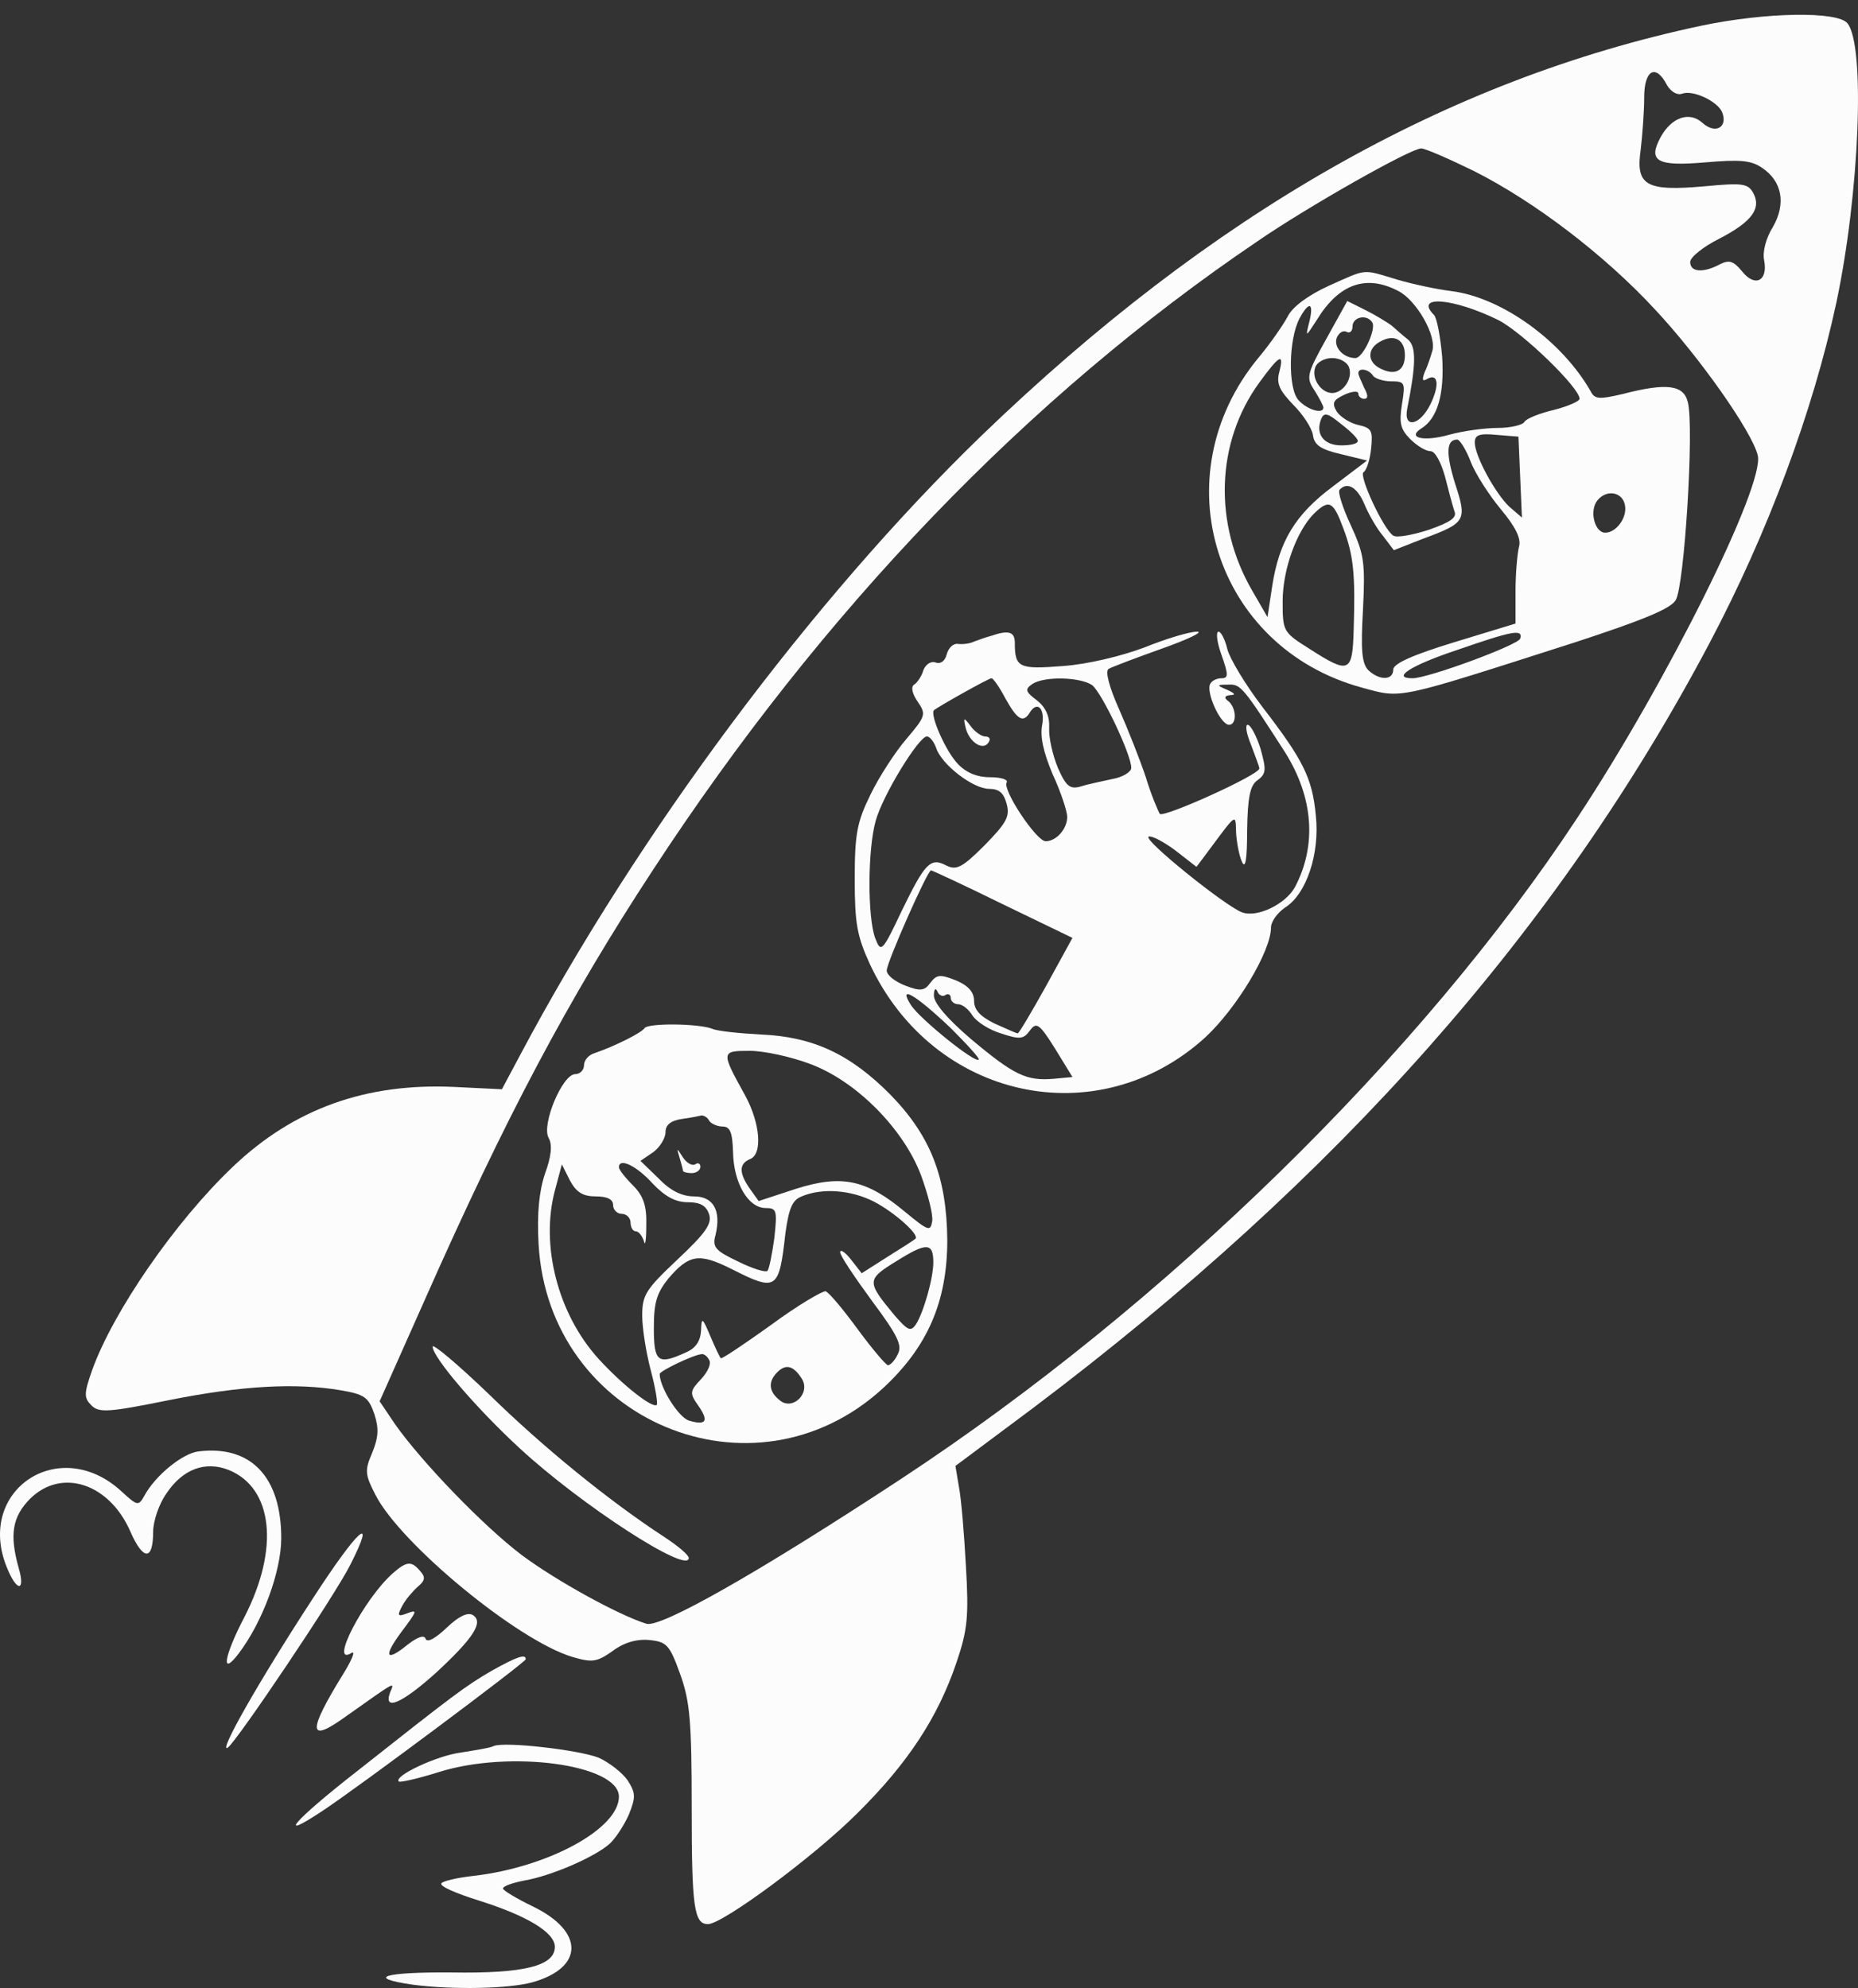
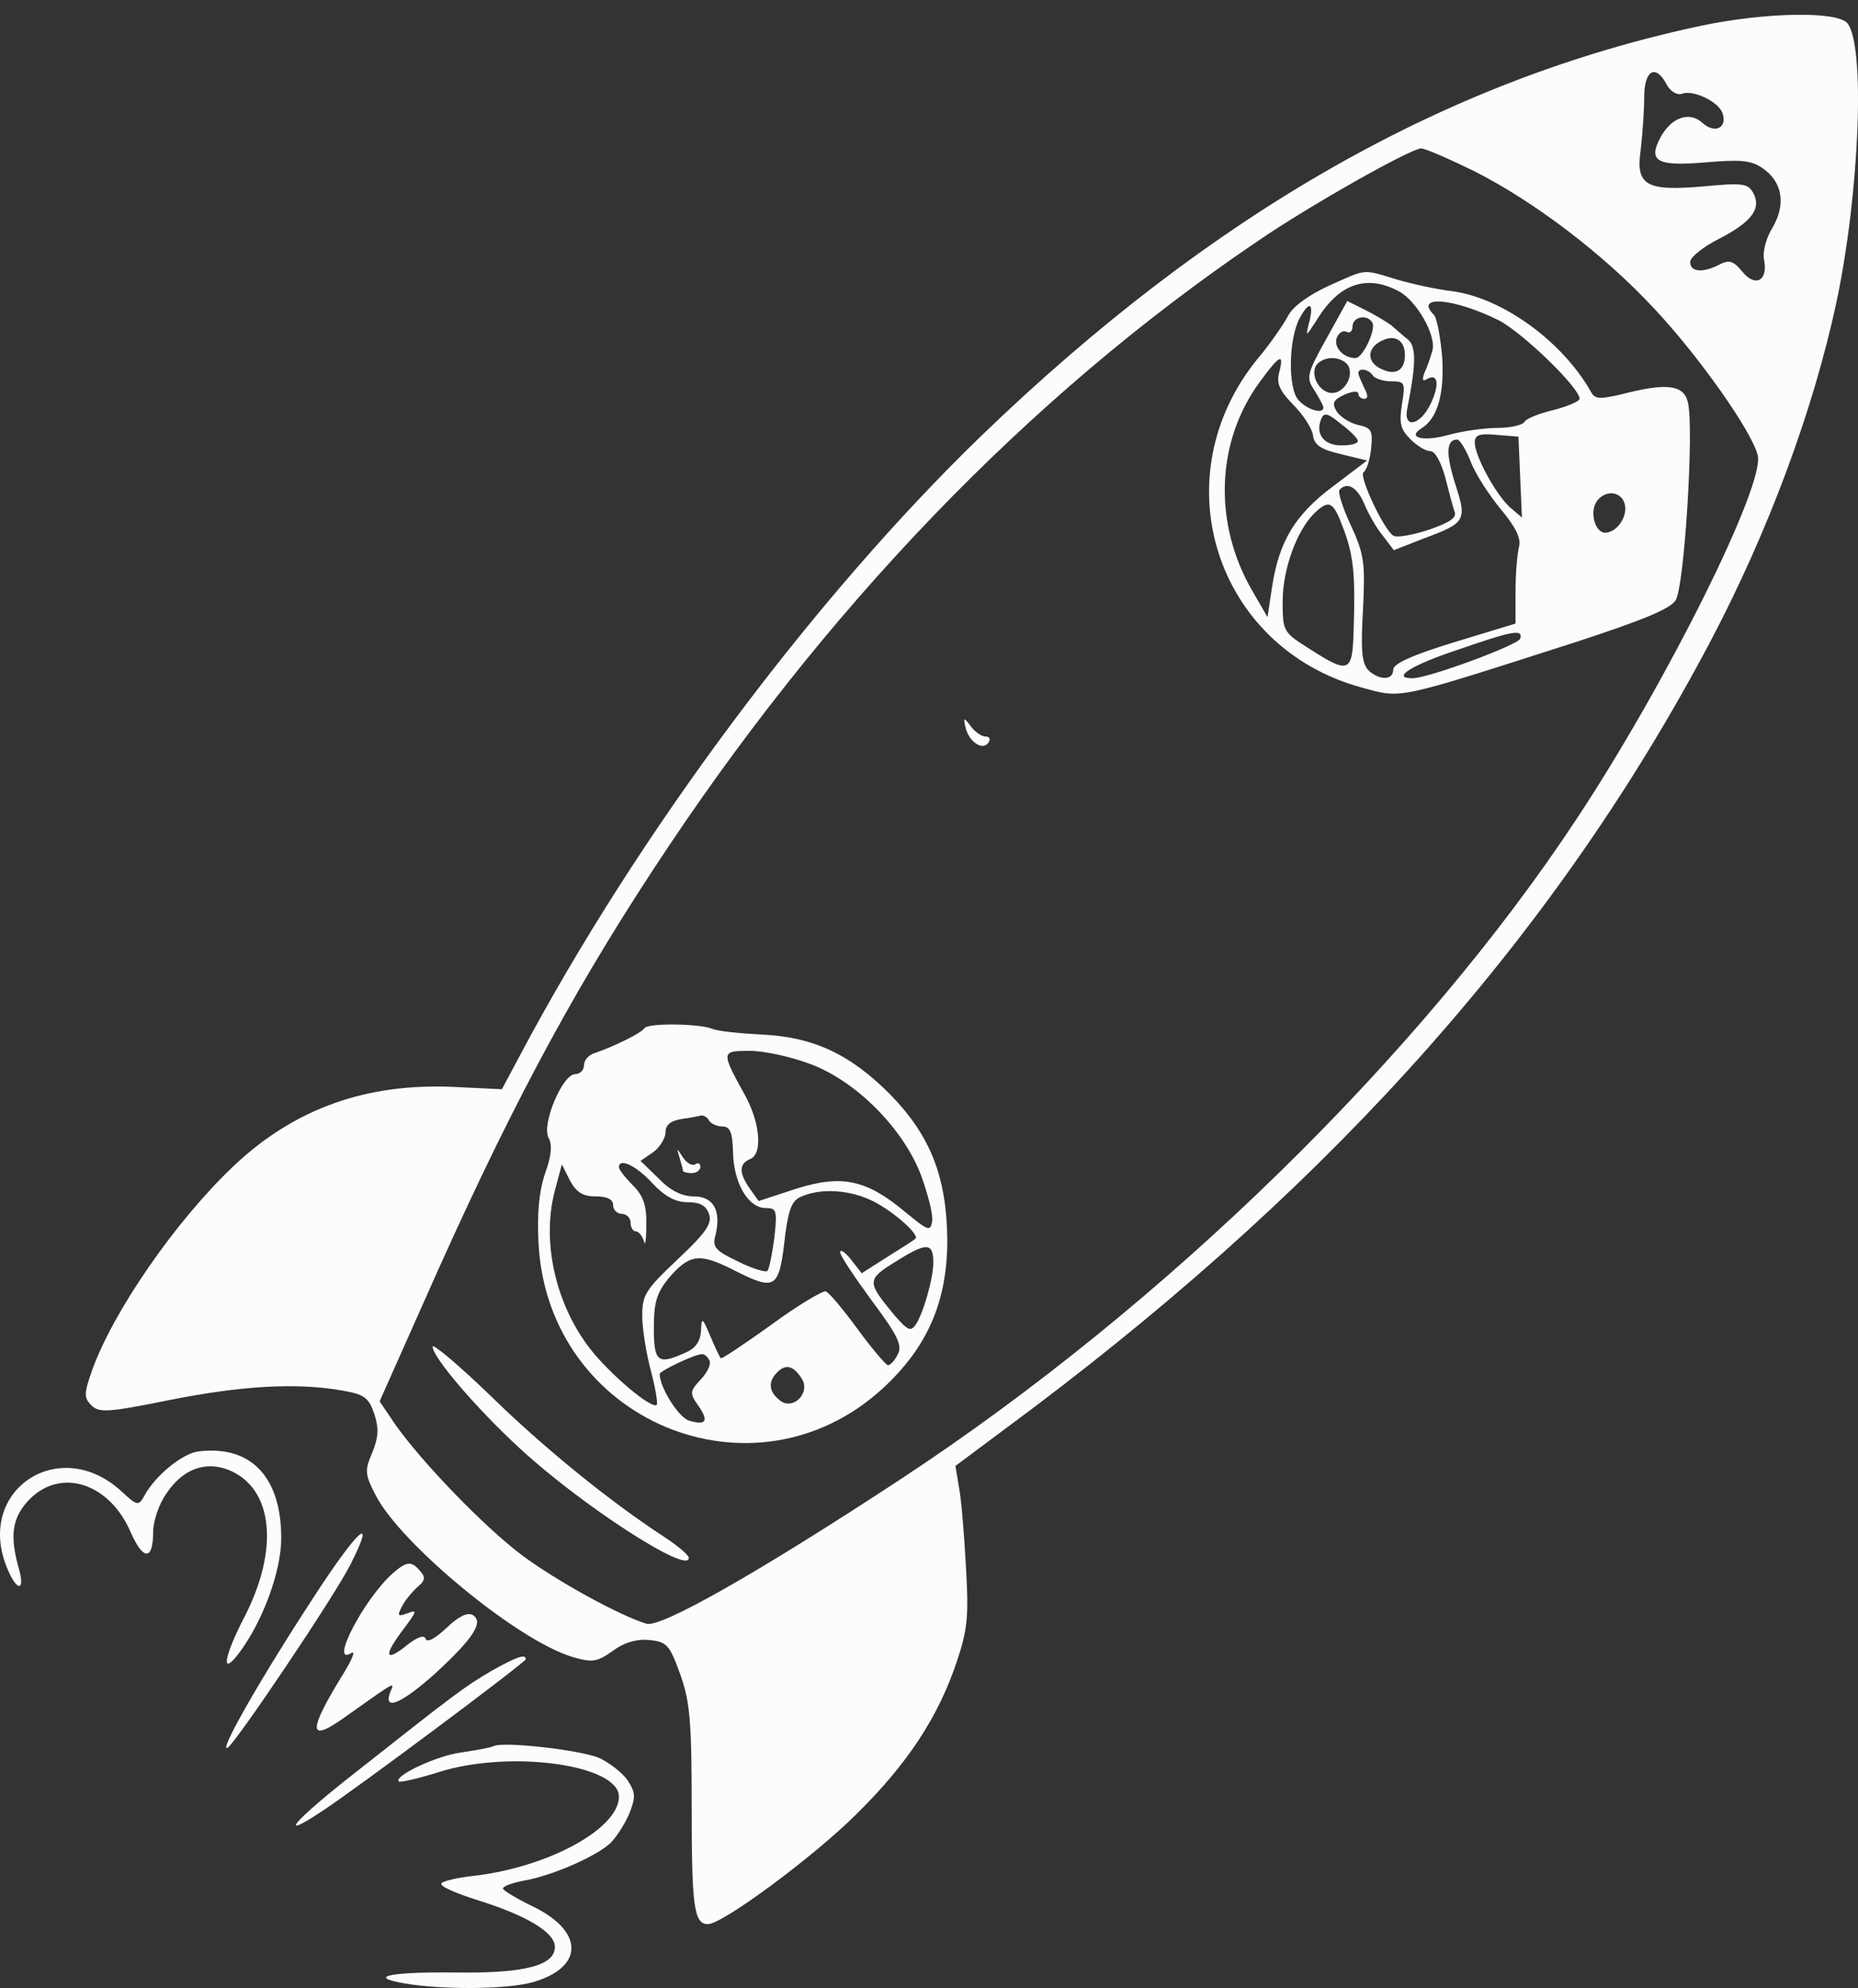
<svg xmlns="http://www.w3.org/2000/svg" width="100" height="107" viewBox="0 0 100 107" fill="none">
  <rect x="0" y="0" width="100" height="107" fill="#333333" stroke="none" />
  <path d="M91.595 1.378C77.839 4.292 65.211 11.499 52.802 23.469C43.746 32.243 34.345 44.84 28.015 56.747L27.013 58.627L24.443 58.502C19.712 58.283 15.826 59.662 12.536 62.795C9.434 65.741 6.081 70.598 4.953 73.763C4.514 75.016 4.514 75.235 4.921 75.643C5.329 76.05 5.83 76.019 9.089 75.361C13.006 74.577 15.92 74.421 18.333 74.828C19.618 75.047 19.837 75.204 20.15 76.113C20.401 76.896 20.37 77.366 20.025 78.212C19.618 79.152 19.649 79.372 20.213 80.468C21.56 83.1 27.859 88.302 30.804 89.18C31.87 89.493 32.12 89.462 32.967 88.866C33.593 88.396 34.283 88.208 34.941 88.271C35.881 88.365 36.037 88.522 36.601 90.088C37.134 91.561 37.228 92.626 37.228 97.295C37.228 102.654 37.353 103.562 38.105 103.562C38.889 103.562 43.809 99.928 46.127 97.609C48.854 94.914 50.483 92.438 51.486 89.462C52.081 87.707 52.144 86.986 51.987 84.291C51.893 82.568 51.736 80.656 51.611 80.03L51.423 78.901L55.622 75.768C72.073 63.359 83.824 50.073 92.002 34.625C95.167 28.64 97.58 22.122 98.834 16.293C100.087 10.402 100.4 2.412 99.429 1.252C98.896 0.594 95.042 0.657 91.595 1.378ZM89.715 4.574C89.934 4.95 90.279 5.138 90.53 5.044C91.125 4.825 92.441 5.451 92.692 6.047C93.005 6.861 92.316 7.237 91.626 6.611C90.937 5.984 89.966 6.297 89.37 7.394C88.681 8.679 89.182 8.961 91.752 8.742C93.6 8.585 94.227 8.616 94.823 9.024C95.919 9.744 96.139 10.966 95.418 12.22C95.042 12.815 94.854 13.567 94.948 14.006C95.167 15.134 94.447 15.479 93.757 14.601C93.287 14.037 93.068 13.975 92.567 14.225C91.689 14.695 90.968 14.664 90.968 14.1C90.968 13.849 91.658 13.285 92.535 12.847C94.29 11.938 94.823 11.217 94.353 10.371C94.071 9.87 93.757 9.838 91.752 10.026C88.587 10.308 88.023 9.995 88.305 8.052C88.399 7.237 88.493 5.984 88.493 5.232C88.493 3.759 89.12 3.415 89.715 4.574ZM79.343 9.212C82.57 10.841 86.331 13.693 89.057 16.638C91.438 19.176 94.29 23.218 94.603 24.503C95.011 26.07 89.715 36.724 84.889 44.025C76.491 56.779 62.704 70.253 48.509 79.591C40.832 84.636 35.536 87.644 34.784 87.393C33.28 86.923 29.927 85.075 28.078 83.696C26.01 82.129 22.72 78.713 21.278 76.677L20.432 75.423L22.845 70.002C27.169 60.226 30.585 53.77 35.129 46.845C44.279 32.839 55.34 21.338 67.655 13.003C70.381 11.123 75.927 7.989 76.491 7.989C76.711 7.989 77.996 8.554 79.343 9.212Z" fill="#FCFCFC" />
  <path d="M71.509 15.386C70.412 15.888 69.566 16.514 69.316 17.016C69.065 17.486 68.376 18.488 67.718 19.272C62.484 25.633 65.367 34.846 73.295 37.008C75.489 37.603 75.019 37.697 84.795 34.564C88.336 33.404 89.903 32.777 90.185 32.307C90.655 31.587 91.188 23.001 90.843 21.653C90.624 20.713 89.715 20.588 87.302 21.215C86.08 21.497 85.829 21.497 85.61 21.058C84.075 18.363 80.847 16.013 78.121 15.668C77.338 15.574 76.021 15.292 75.175 15.042C73.295 14.478 73.609 14.446 71.509 15.386ZM75.269 15.668C76.241 16.17 77.338 18.081 77.087 18.896C76.993 19.209 76.836 19.711 76.68 20.024C76.523 20.431 76.554 20.557 76.805 20.4C77.4 20.055 77.494 20.713 76.993 21.747C76.429 22.907 75.52 23.095 75.739 21.998C76.209 19.648 76.241 18.645 75.771 18.269C75.489 18.05 75.113 17.705 74.893 17.517C74.674 17.36 74.079 16.984 73.515 16.702L72.512 16.201L71.384 18.238C70.318 20.149 70.287 20.337 70.757 21.027C71.008 21.434 71.227 21.841 71.227 21.935C71.227 22.311 70.35 22.061 69.88 21.528C69.316 20.901 69.347 18.269 69.942 17.141C70.444 16.201 70.726 16.264 70.475 17.298C70.256 18.175 70.256 18.175 70.882 17.204C72.073 15.261 73.546 14.76 75.269 15.668ZM80.659 17.235C81.975 17.924 85.015 20.87 85.015 21.465C85.015 21.591 84.388 21.873 83.636 22.061C82.853 22.249 82.132 22.531 82.038 22.719C81.944 22.875 81.286 23.032 80.628 23.032C79.938 23.032 78.748 23.189 77.964 23.408C76.617 23.784 75.708 23.565 76.492 23.064C77.369 22.531 77.745 21.215 77.62 19.209C77.525 18.144 77.338 17.11 77.181 16.953C76.084 15.856 78.246 16.044 80.659 17.235ZM73.859 17.36C74.079 17.705 73.358 19.272 72.951 19.272C72.293 19.272 71.76 18.677 71.948 18.175C72.073 17.893 72.293 17.768 72.481 17.862C72.637 17.956 72.794 17.83 72.794 17.58C72.794 17.047 73.577 16.89 73.859 17.36ZM75.614 19.115C75.614 19.961 75.081 20.243 74.298 19.836C73.577 19.491 73.577 18.77 74.267 18.395C75.019 17.956 75.614 18.269 75.614 19.115ZM68.846 20.055C68.689 20.651 68.877 21.027 69.598 21.779C70.13 22.311 70.6 23.032 70.663 23.408C70.726 23.941 71.07 24.192 72.167 24.442L73.577 24.787L71.76 26.166C69.692 27.701 68.846 29.142 68.47 31.555L68.219 33.216L67.404 31.806C65.305 28.203 65.43 23.816 67.78 20.588C68.877 19.084 69.128 18.959 68.846 20.055ZM72.606 19.773C72.825 20.369 72.293 21.152 71.697 21.152C71.102 21.152 70.569 20.369 70.788 19.773C70.882 19.491 71.29 19.272 71.697 19.272C72.105 19.272 72.512 19.491 72.606 19.773ZM73.891 20.212C73.985 20.369 74.455 20.525 74.862 20.525C75.614 20.525 75.645 20.588 75.457 21.747C75.301 22.75 75.363 23.095 75.896 23.628C76.272 24.003 76.742 24.285 76.993 24.285C77.243 24.285 77.557 24.881 77.776 25.664C77.964 26.416 78.184 27.231 78.278 27.513C78.434 27.858 78.058 28.108 76.899 28.516C76.021 28.798 75.175 28.954 74.987 28.829C74.455 28.485 73.107 25.57 73.389 25.414C73.546 25.32 73.734 24.756 73.797 24.129C73.891 23.189 73.828 23.032 73.107 22.875C72.668 22.781 72.136 22.437 71.948 22.155C71.666 21.685 71.76 21.528 72.355 21.246C72.763 21.058 73.107 21.027 73.107 21.183C73.107 21.34 73.264 21.465 73.421 21.465C73.64 21.465 73.64 21.277 73.421 20.87C73.264 20.525 73.107 20.181 73.107 20.087C73.107 19.773 73.671 19.867 73.891 20.212ZM73.076 23.721C73.107 23.878 72.7 23.972 72.198 23.972C71.258 23.972 70.788 23.377 71.102 22.562C71.258 22.186 71.447 22.217 72.167 22.813C72.668 23.189 73.076 23.596 73.076 23.721ZM81.819 25.696L81.912 27.858L81.223 27.262C80.471 26.542 79.374 24.536 79.374 23.816C79.374 23.408 79.625 23.314 80.565 23.408L81.725 23.502L81.819 25.696ZM79.155 24.85C79.406 25.508 80.158 26.667 80.784 27.419C81.568 28.359 81.881 28.986 81.756 29.425C81.662 29.801 81.568 30.866 81.568 31.806V33.561L78.278 34.564C76.021 35.253 74.987 35.723 74.987 36.036C74.987 36.632 74.235 36.632 73.64 36.068C73.295 35.692 73.233 35.002 73.358 32.809C73.483 30.271 73.421 29.832 72.7 28.265C72.261 27.325 71.979 26.448 72.105 26.354C72.512 25.915 73.045 26.228 73.421 27.106C73.64 27.638 74.079 28.422 74.423 28.829L75.019 29.613L76.617 28.986C78.904 28.14 78.967 28.015 78.309 26.009C77.808 24.38 77.839 23.659 78.434 23.659C78.56 23.659 78.904 24.192 79.155 24.85ZM87.459 27.2C87.584 27.858 86.989 28.672 86.393 28.672C85.829 28.672 85.516 27.482 85.986 26.918C86.487 26.322 87.334 26.479 87.459 27.2ZM72.293 28.422C72.856 29.895 72.951 30.929 72.856 33.906C72.794 36.224 72.606 36.287 70.506 34.94C69.065 34.031 69.034 33.999 69.034 32.37C69.034 30.647 69.786 28.578 70.726 27.638C71.54 26.855 71.76 26.98 72.293 28.422ZM81.819 34.376C81.693 34.72 76.868 36.506 76.021 36.506C74.862 36.506 75.927 35.817 78.372 35.002C81.442 33.937 81.975 33.843 81.819 34.376Z" fill="#FCFCFC" />
-   <path d="M53.366 34.217C53.115 34.28 52.676 34.437 52.426 34.531C52.175 34.656 51.768 34.687 51.548 34.656C51.298 34.625 51.047 34.875 50.953 35.22C50.859 35.596 50.608 35.753 50.358 35.659C50.107 35.565 49.825 35.753 49.7 36.066C49.605 36.411 49.355 36.755 49.198 36.849C49.01 36.975 49.104 37.351 49.386 37.758C49.856 38.448 49.825 38.542 48.791 39.764C48.195 40.453 47.318 41.8 46.848 42.772C46.127 44.245 46.002 44.871 46.002 47.316C46.002 49.697 46.127 50.386 46.817 51.891C50.232 59.192 59.069 61.103 64.866 55.839C66.558 54.272 68.407 51.201 68.407 49.916C68.407 49.603 68.751 49.133 69.159 48.851C70.318 48.13 71.039 45.937 70.82 43.9C70.632 41.863 70.13 40.892 67.937 38.04C67.028 36.849 66.182 35.439 66.057 34.938C65.931 34.405 65.712 33.998 65.587 33.998C65.43 33.998 65.493 34.562 65.743 35.251C66.119 36.317 66.119 36.505 65.743 36.505C65.493 36.505 65.242 36.63 65.148 36.787C64.866 37.194 65.681 39.012 66.151 39.012C66.589 39.012 66.558 38.04 66.057 37.696C65.869 37.539 65.931 37.445 66.213 37.413C66.527 37.413 66.464 37.319 66.057 37.132C65.461 36.881 65.461 36.849 66.119 36.849C66.777 36.818 66.903 36.975 69.159 40.484C70.694 42.928 70.882 45.498 69.692 47.754C69.19 48.663 67.655 49.415 66.84 49.102C65.931 48.757 61.45 45.153 61.826 45.028C61.983 44.965 62.641 45.31 63.268 45.78L64.396 46.657L64.96 45.905C66.589 43.712 66.495 43.775 66.527 44.809C66.558 45.31 66.683 46.031 66.84 46.375C67.028 46.814 67.122 46.281 67.122 44.683C67.153 42.897 67.279 42.27 67.686 41.989C68.156 41.644 68.156 41.424 67.843 40.296C67.623 39.607 67.31 39.012 67.153 39.012C66.997 39.012 67.091 39.513 67.341 40.108C67.561 40.704 67.78 41.268 67.78 41.362C67.78 41.706 62.641 44.025 62.422 43.806C62.328 43.649 61.952 42.772 61.67 41.832C61.356 40.892 60.698 39.231 60.228 38.166C59.696 36.975 59.476 36.129 59.664 36.003C59.821 35.909 61.137 35.408 62.547 34.907C63.957 34.405 64.803 33.998 64.427 33.998C64.02 33.998 62.766 34.374 61.607 34.844C60.354 35.314 58.536 35.753 57.22 35.847C54.839 36.035 54.619 35.941 54.619 34.593C54.619 33.998 54.275 33.904 53.366 34.217ZM54.118 37.602C54.745 38.73 55.058 38.918 55.403 38.385C55.81 37.696 56.249 38.103 56.092 39.012C55.967 39.638 56.155 40.484 56.656 41.675C57.095 42.615 57.439 43.681 57.439 43.963C57.439 44.621 56.844 45.279 56.28 45.279C55.779 45.279 53.93 42.49 54.181 42.114C54.275 41.957 53.867 41.832 53.272 41.832C52.582 41.832 51.987 41.581 51.548 41.111C50.89 40.422 50.044 38.479 50.264 38.228C50.483 38.04 53.209 36.505 53.366 36.505C53.46 36.505 53.804 37.006 54.118 37.602ZM58.787 36.881C59.319 37.319 60.886 40.61 60.886 41.33C60.886 41.55 60.416 41.832 59.883 41.926C59.319 42.051 58.536 42.208 58.16 42.333C57.596 42.49 57.377 42.333 56.938 41.33C56.656 40.641 56.437 39.701 56.468 39.168C56.499 38.542 56.28 38.072 55.81 37.696C55.183 37.225 55.152 37.1 55.559 36.818C56.217 36.379 58.16 36.442 58.787 36.881ZM50.389 40.265C50.671 41.142 52.363 42.459 53.24 42.459C53.773 42.459 54.024 42.678 54.181 43.273C54.368 43.963 54.149 44.307 52.99 45.498C51.799 46.689 51.486 46.846 50.953 46.595C50.076 46.125 49.794 46.438 48.54 49.008C47.475 51.264 47.412 51.295 47.099 50.48C46.691 49.352 46.691 45.749 47.13 44.182C47.506 42.803 49.449 39.638 49.888 39.638C50.044 39.638 50.264 39.92 50.389 40.265ZM53.961 48.663L57.721 50.48L56.311 53.05C55.528 54.46 54.839 55.619 54.776 55.619C54.713 55.619 54.149 55.369 53.523 55.087C52.77 54.711 52.426 54.366 52.426 53.865C52.426 53.395 52.112 53.05 51.454 52.768C50.577 52.423 50.42 52.455 50.076 52.893C49.762 53.332 49.543 53.363 48.728 53.05C48.164 52.831 47.725 52.486 47.725 52.235C47.725 51.797 49.919 46.846 50.107 46.846C50.17 46.846 51.924 47.66 53.961 48.663ZM50.89 53.551C51.047 53.457 51.172 53.551 51.172 53.708C51.172 53.896 51.36 54.053 51.58 54.053C51.799 54.053 52.144 54.335 52.332 54.648C52.551 54.993 53.24 55.431 53.867 55.619C54.901 55.964 55.089 55.933 55.434 55.463C55.779 54.993 55.935 55.087 56.781 56.434L57.721 57.969L56.719 58.063C55.246 58.189 54.588 57.876 52.269 55.933C50.984 54.836 50.264 53.99 50.264 53.583C50.264 53.238 50.358 53.144 50.452 53.363C50.514 53.551 50.734 53.677 50.89 53.551ZM51.172 55.337C52.05 56.215 52.739 56.967 52.676 57.029C52.488 57.249 49.543 54.867 49.041 54.115C48.289 52.956 49.261 53.52 51.172 55.337Z" fill="#FCFCFC" />
  <path d="M51.987 39.231C52.207 39.984 52.927 40.422 53.209 39.952C53.335 39.764 53.241 39.639 53.021 39.639C52.833 39.639 52.457 39.388 52.238 39.075C51.862 38.574 51.831 38.605 51.987 39.231Z" fill="#FCFCFC" />
  <path d="M34.69 55.337C34.533 55.588 33.092 56.309 31.995 56.685C31.682 56.779 31.431 57.061 31.431 57.343C31.431 57.594 31.212 57.813 30.961 57.813C30.272 57.813 29.144 60.508 29.52 61.229C29.739 61.605 29.677 62.231 29.332 63.171C29.018 64.112 28.893 65.302 28.987 66.963C29.52 76.489 40.55 81.095 47.506 74.734C49.919 72.509 50.984 70.065 50.984 66.744C50.953 63.391 50.107 61.166 47.945 58.941C45.783 56.748 43.777 55.808 40.989 55.682C39.798 55.62 38.576 55.494 38.325 55.369C37.604 55.087 34.878 55.056 34.69 55.337ZM43.558 57.249C46.065 58.158 48.634 60.759 49.574 63.265C49.95 64.299 50.233 65.396 50.17 65.741C50.076 66.305 49.95 66.242 48.728 65.24C46.629 63.485 45.313 63.203 42.837 63.986L40.832 64.644L40.362 63.986C39.767 63.14 39.767 62.639 40.362 62.388C41.051 62.137 40.926 60.477 40.111 58.972C38.795 56.591 38.795 56.56 40.362 56.56C41.114 56.56 42.555 56.873 43.558 57.249ZM38.168 60.32C38.262 60.477 38.607 60.633 38.889 60.633C39.296 60.633 39.422 60.947 39.453 62.012C39.484 63.673 40.268 65.02 41.208 65.02C41.803 65.02 41.835 65.145 41.678 66.618C41.553 67.527 41.396 68.31 41.302 68.404C41.208 68.498 40.487 68.279 39.735 67.903C38.482 67.308 38.325 67.12 38.513 66.462C38.826 65.145 38.388 64.394 37.354 64.394C36.696 64.394 36.069 64.08 35.442 63.422L34.471 62.482L35.16 62.012C35.505 61.761 35.818 61.26 35.818 60.947C35.818 60.539 36.1 60.32 36.696 60.226C37.166 60.163 37.636 60.069 37.761 60.038C37.886 60.038 38.074 60.132 38.168 60.32ZM35.129 63.704C35.787 64.394 36.351 64.707 37.009 64.707C37.698 64.707 38.012 64.895 38.168 65.365C38.325 65.866 37.98 66.368 36.476 67.778C34.753 69.407 34.565 69.689 34.565 70.817C34.565 71.507 34.784 72.854 35.035 73.794C35.285 74.734 35.411 75.549 35.348 75.612C35.129 75.831 33.468 74.515 32.215 73.136C30.021 70.723 29.081 67.026 29.864 64.08L30.241 62.67L30.679 63.547C31.024 64.174 31.369 64.394 32.058 64.394C32.685 64.394 32.998 64.55 32.998 64.864C32.998 65.114 33.217 65.334 33.468 65.334C33.719 65.334 33.938 65.553 33.938 65.804C33.938 66.054 34.063 66.274 34.22 66.274C34.377 66.274 34.565 66.524 34.659 66.806C34.721 67.12 34.784 66.744 34.784 65.96C34.816 64.895 34.627 64.362 34.063 63.798C33.656 63.391 33.311 62.952 33.311 62.827C33.311 62.294 34.251 62.733 35.129 63.704ZM47.036 64.675C48.133 65.24 49.543 66.493 49.261 66.681C49.198 66.744 48.509 67.182 47.757 67.652L46.378 68.53L45.814 67.809C45.501 67.402 45.219 67.214 45.219 67.402C45.219 67.59 46.002 68.749 46.942 70.034C48.321 71.883 48.572 72.415 48.321 72.885C48.164 73.23 47.914 73.481 47.788 73.481C47.663 73.449 46.942 72.603 46.159 71.538C45.376 70.472 44.623 69.564 44.435 69.501C44.279 69.47 42.931 70.253 41.49 71.319C40.048 72.353 38.826 73.167 38.795 73.105C38.732 73.042 38.482 72.509 38.231 71.914C37.792 70.88 37.761 70.88 37.73 71.632C37.698 72.165 37.448 72.572 36.915 72.791C35.411 73.481 35.191 73.324 35.191 71.475C35.191 70.097 35.348 69.595 35.975 68.812C37.103 67.496 37.636 67.433 39.39 68.31C41.803 69.532 41.929 69.439 42.273 66.368C42.461 65.02 42.649 64.582 43.151 64.394C44.247 63.923 45.814 64.049 47.036 64.675ZM50.233 67.934C50.233 68.812 49.7 70.661 49.292 71.287C49.01 71.695 48.854 71.601 48.164 70.817C46.629 68.968 46.629 68.874 48.258 67.872C49.856 66.869 50.233 66.869 50.233 67.934ZM38.168 73.199C38.294 73.387 38.106 73.825 37.73 74.233C37.134 74.859 37.103 74.985 37.573 75.643C38.168 76.489 38.012 76.74 37.072 76.458C36.508 76.27 35.505 74.671 35.505 73.951C35.505 73.794 37.322 72.917 37.761 72.885C37.886 72.854 38.074 73.011 38.168 73.199ZM43.151 74.201C43.652 74.985 42.649 75.956 41.96 75.361C41.365 74.891 41.333 74.358 41.835 73.857C42.305 73.387 42.712 73.512 43.151 74.201Z" fill="#FCFCFC" />
  <path d="M36.57 62.295C36.664 62.608 36.758 62.953 36.758 63.015C36.758 63.078 36.977 63.141 37.228 63.141C37.479 63.141 37.698 62.984 37.698 62.796C37.698 62.639 37.573 62.545 37.416 62.671C37.228 62.765 36.946 62.577 36.758 62.295C36.413 61.762 36.413 61.762 36.57 62.295Z" fill="#FCFCFC" />
  <path d="M23.284 72.479C23.284 73.043 25.602 75.77 27.984 77.963C31.274 81.003 37.071 84.763 37.071 83.854C37.071 83.697 36.476 83.196 35.755 82.726C32.778 80.783 29.237 77.9 26.355 75.08C24.662 73.451 23.284 72.291 23.284 72.479Z" fill="#FCFCFC" />
  <path d="M10.687 78.119C9.841 78.213 8.368 79.403 7.773 80.5C7.46 81.064 7.397 81.064 6.551 80.281C3.198 77.178 -1.346 80.218 0.378 84.386C0.91 85.702 1.38 85.67 1.004 84.386C0.503 82.6 0.66 81.628 1.631 80.657C3.323 78.996 5.893 79.842 7.021 82.443C7.71 84.01 8.243 84.01 8.243 82.443C8.243 81.879 8.556 80.939 8.964 80.375C9.841 79.059 11.063 78.62 12.316 79.121C14.698 80.093 15.043 83.352 13.163 87.018C12.034 89.18 11.878 90.277 12.849 88.992C14.134 87.3 15.137 84.574 15.137 82.787C15.137 79.497 13.507 77.774 10.687 78.119Z" fill="#FCFCFC" />
  <path d="M16.829 86.046C13.946 90.465 11.721 94.382 12.254 94.068C12.724 93.755 18.02 85.89 18.866 84.198C20.307 81.346 19.242 82.318 16.829 86.046Z" fill="#FCFCFC" />
  <path d="M21.153 84.668C19.586 86.046 17.675 89.744 18.928 88.961C19.147 88.835 18.928 89.368 18.458 90.12C16.547 93.222 16.578 93.849 18.583 92.407C21.372 90.433 21.247 90.496 20.996 91.091C20.62 92.125 21.623 91.687 23.44 90.057C25.509 88.146 26.041 87.3 25.446 86.924C25.164 86.767 24.694 86.986 24.036 87.613C23.44 88.177 23.002 88.428 22.908 88.209C22.845 87.989 22.5 88.083 21.936 88.522C20.777 89.462 20.62 89.18 21.56 87.895C22.5 86.642 22.5 86.61 21.842 86.861C21.404 87.018 21.372 86.955 21.654 86.422C21.842 86.078 22.218 85.639 22.5 85.388C22.876 85.075 22.908 84.887 22.626 84.574C22.156 84.01 21.905 84.01 21.153 84.668Z" fill="#FCFCFC" />
  <path d="M26.449 89.933C25.007 90.779 24.506 91.155 19.148 95.385C15.826 97.986 14.823 99.145 17.33 97.485C19.241 96.231 28.297 89.463 28.297 89.306C28.297 88.993 27.796 89.181 26.449 89.933Z" fill="#FCFCFC" />
  <path d="M26.574 93.975C26.417 94.069 25.634 94.194 24.851 94.32C23.534 94.476 21.153 95.604 21.466 95.886C21.529 95.949 22.5 95.73 23.597 95.385C27.451 94.163 33.311 94.978 33.311 96.701C33.311 98.424 29.52 100.493 25.509 100.963C24.631 101.057 23.816 101.245 23.754 101.37C23.66 101.527 24.537 101.903 25.728 102.279C28.329 103.093 29.864 104.002 29.864 104.786C29.864 105.82 28.172 106.227 24.318 106.164C20.683 106.133 19.617 106.446 22.218 106.822C24.381 107.104 27.357 107.042 28.642 106.697C31.431 105.914 31.462 103.971 28.705 102.623C27.796 102.185 27.075 101.746 27.075 101.652C27.044 101.527 27.577 101.339 28.235 101.213C29.676 100.963 31.995 99.96 32.81 99.239C33.123 98.957 33.593 98.237 33.844 97.672C34.22 96.732 34.22 96.513 33.781 95.824C33.499 95.416 32.778 94.852 32.214 94.602C31.18 94.194 27.201 93.724 26.574 93.975Z" fill="#FCFCFC" />
</svg>